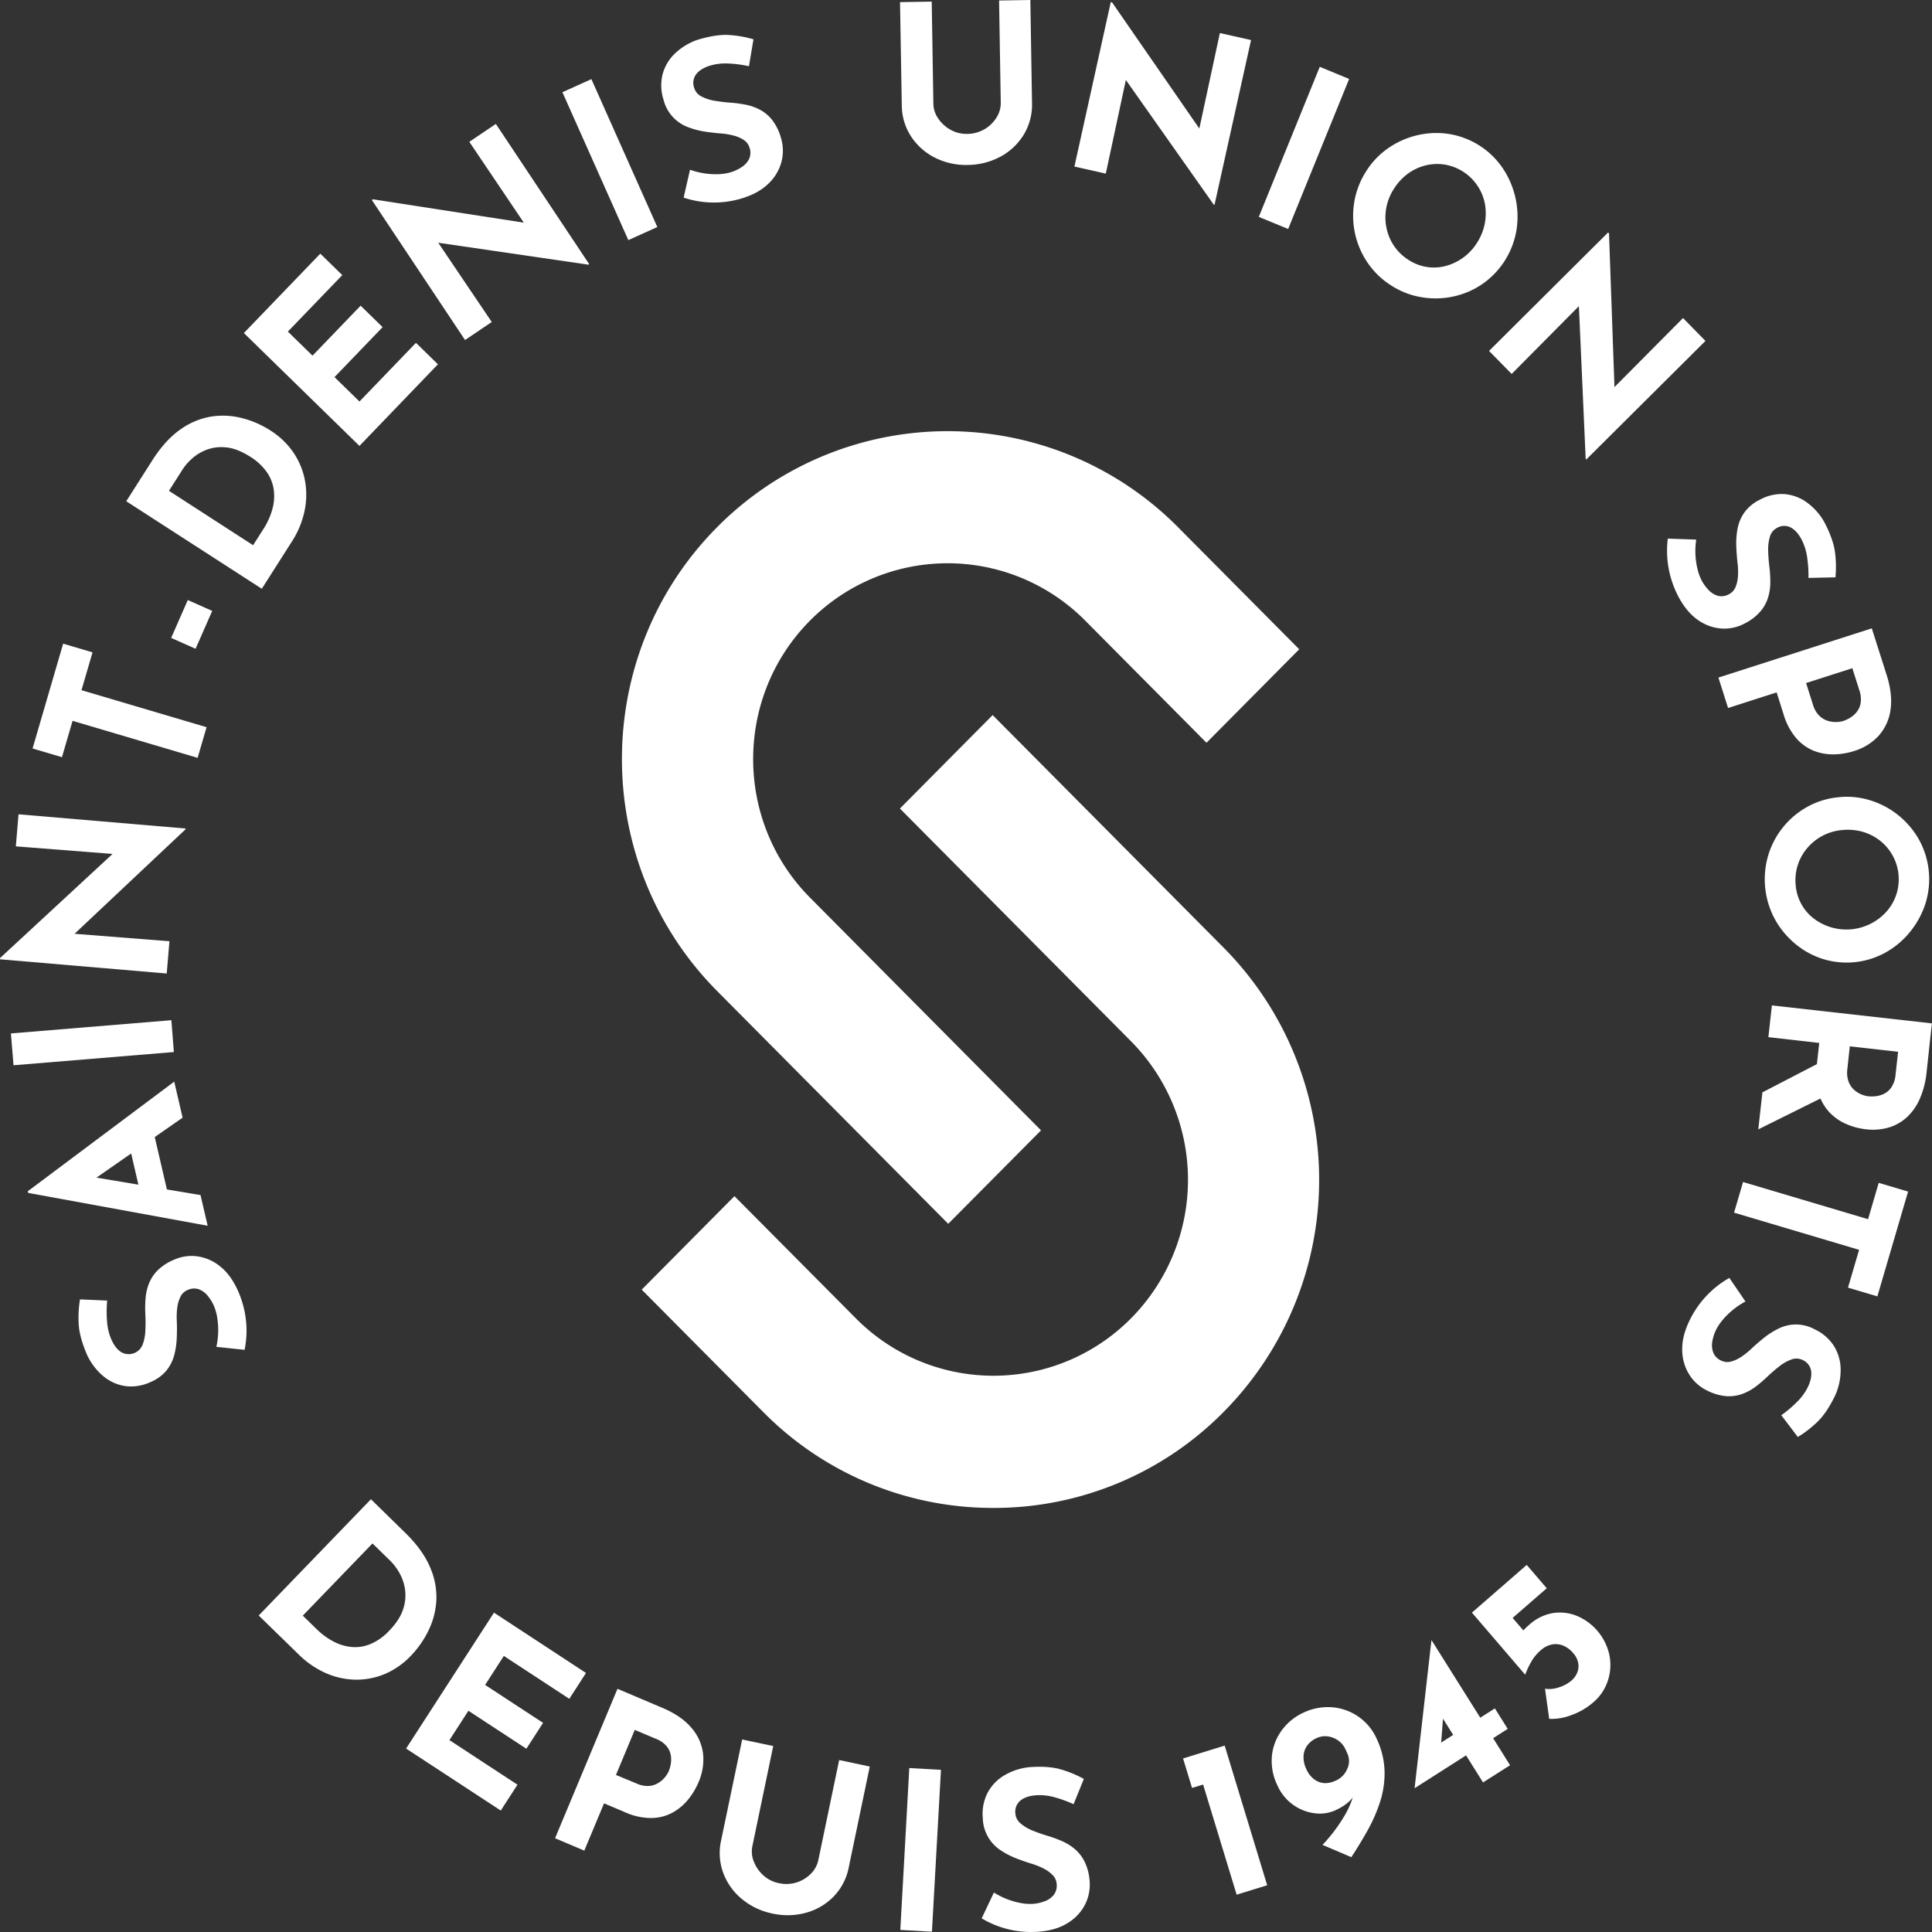
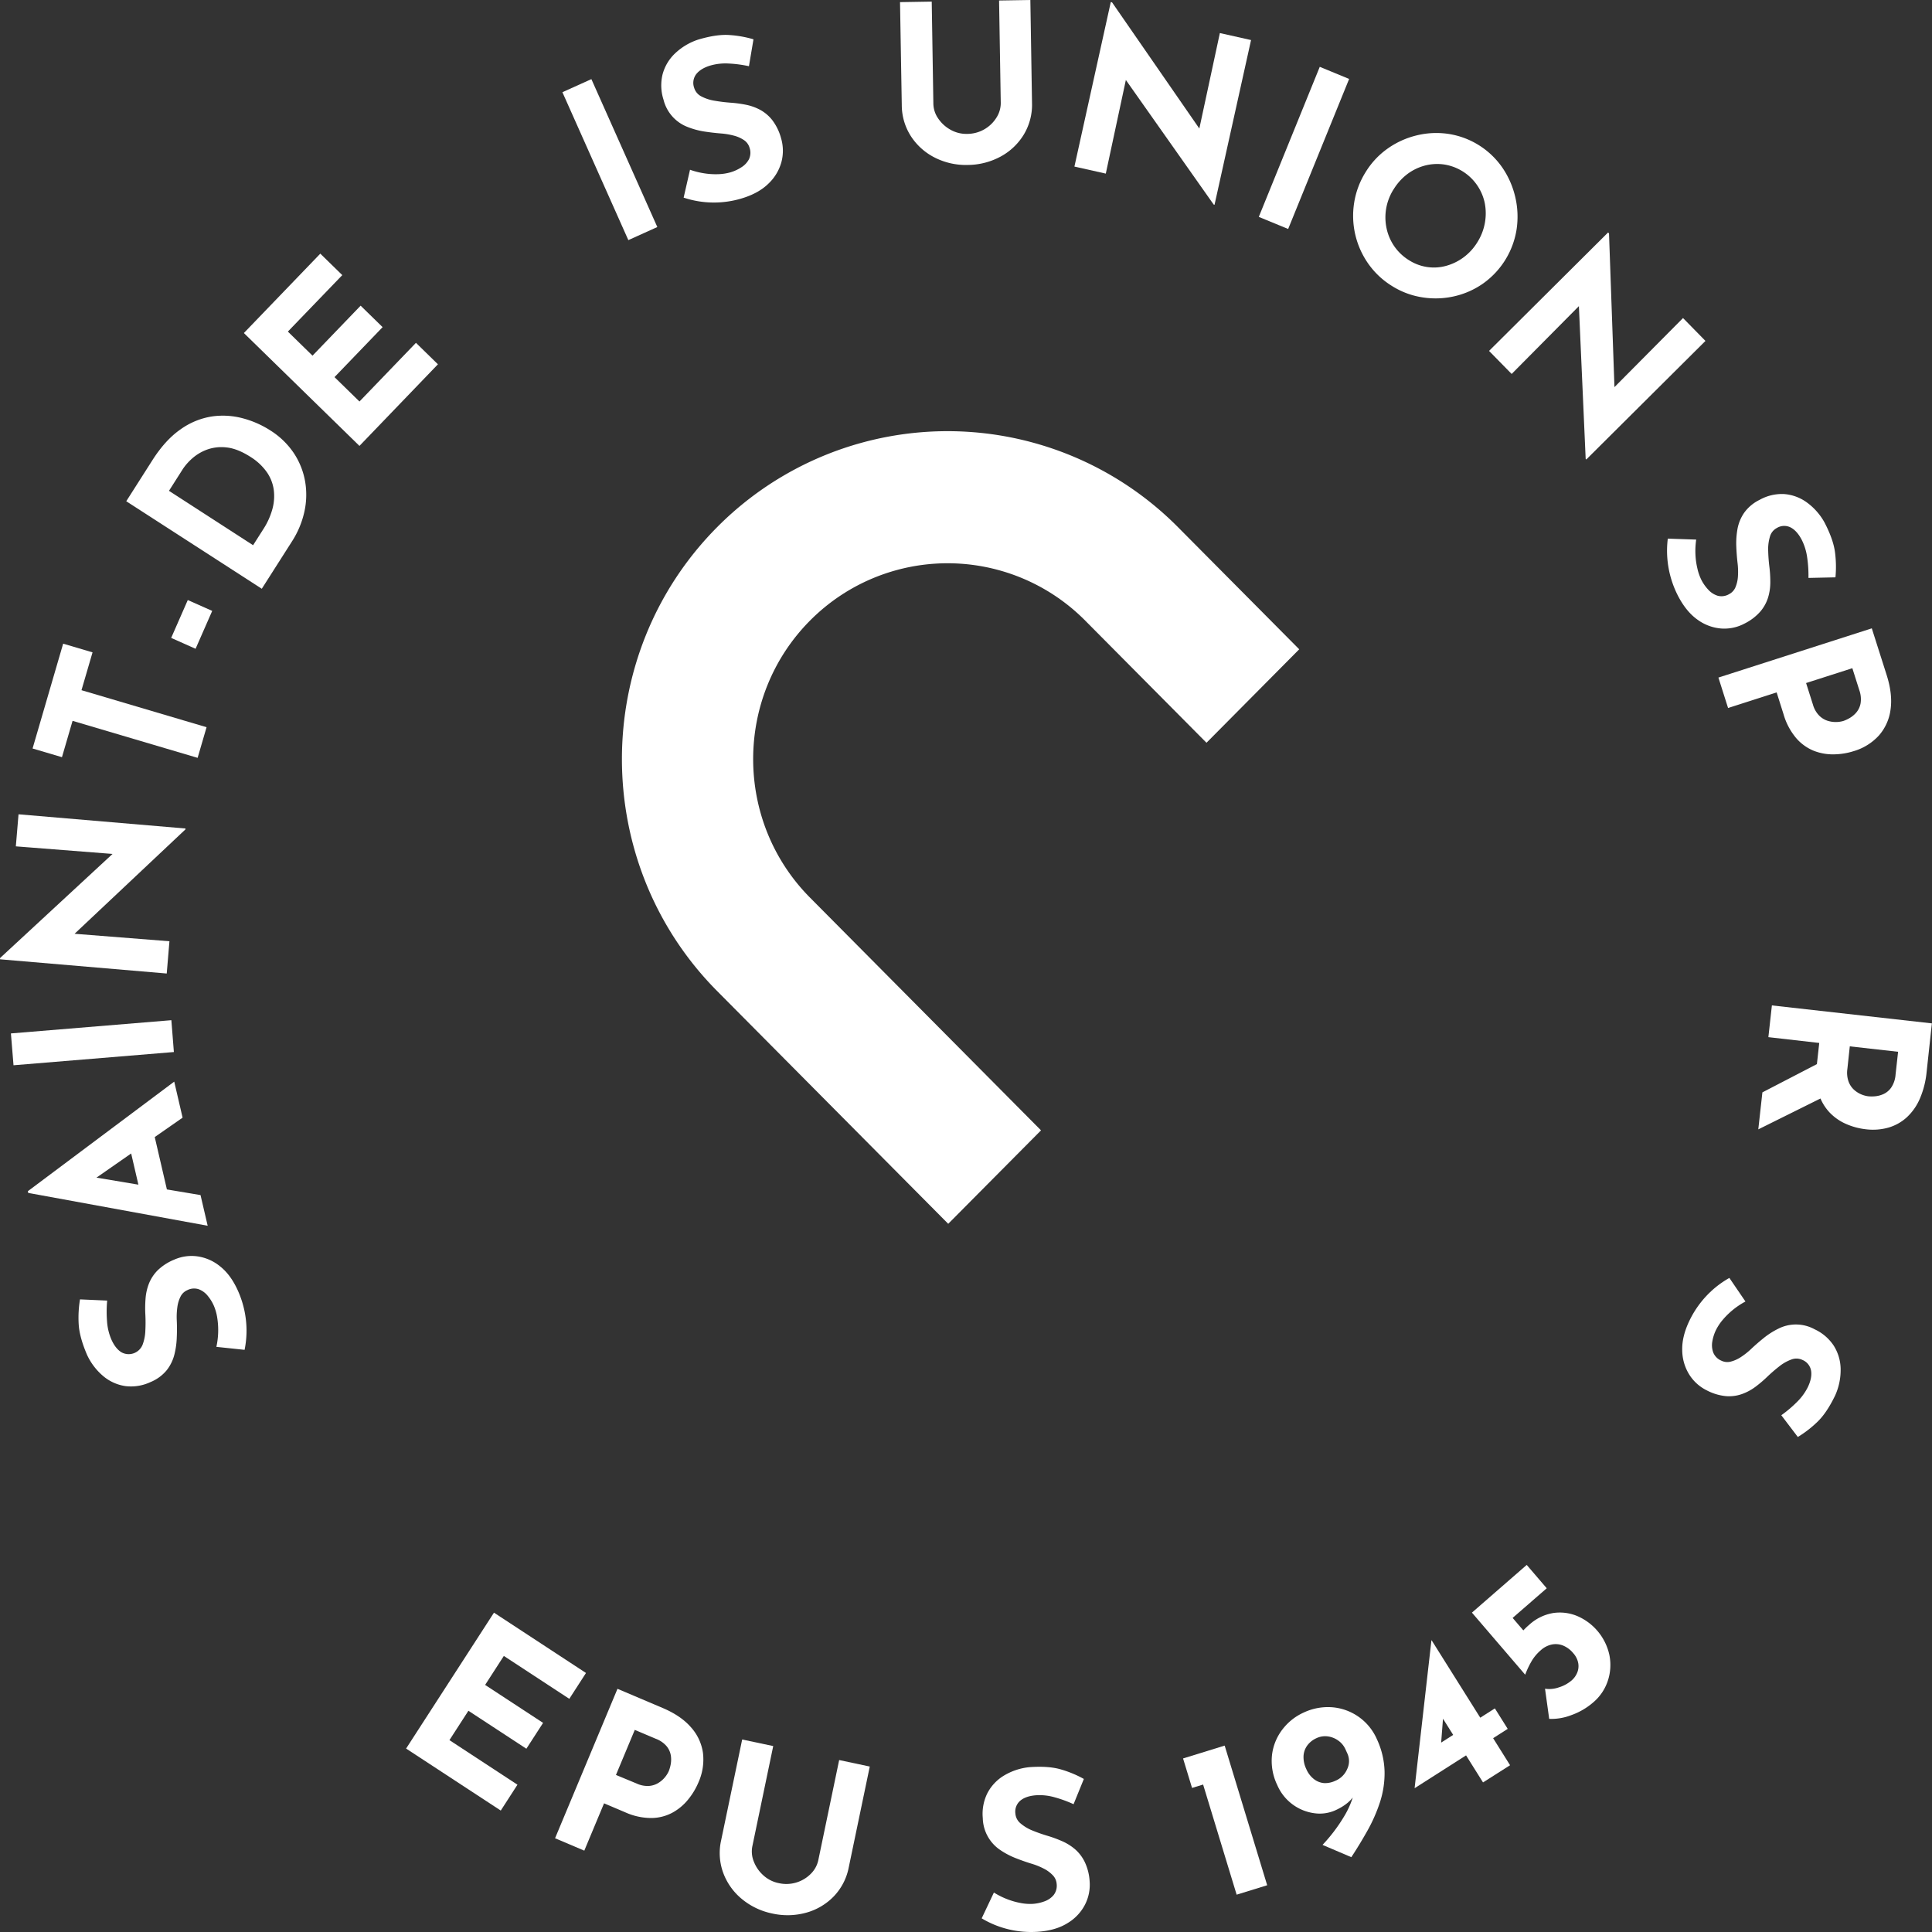
<svg xmlns="http://www.w3.org/2000/svg" id="Calque_1" data-name="Calque 1" viewBox="0 0 1000 1000">
  <rect x="0" y="0" width="1000" height="1000" fill="#333333" stroke="none" />
  <defs>
    <style>.cls-1{fill:#fff;}</style>
  </defs>
  <path class="cls-1" d="M490.8,633.44,371.22,513c-65.75-66.22-65.75-174,0-240.18a168,168,0,0,1,238.46,0l62.8,63.25-48,48.38-62.8-63.25a100.3,100.3,0,0,0-142.4,0c-39.26,39.54-39.26,103.89,0,143.43L538.83,585.07Z" />
-   <path class="cls-1" d="M514.18,780.5a166.93,166.93,0,0,1-119.24-49.75l-62.79-63.24,48-48.38L443,682.38a100.21,100.21,0,0,0,142.41,0,101.94,101.94,0,0,0,0-143.43L465.79,418.5l48-48.37L633.41,490.57a170.72,170.72,0,0,1,0,240.18A166.91,166.91,0,0,1,514.18,780.5Z" />
  <path class="cls-1" d="M55.47,673.18a63.46,63.46,0,0,0-.07,10.67,28.46,28.46,0,0,0,2.13,9.2c1.41,3.28,3.19,5.57,5.31,6.88a7.75,7.75,0,0,0,11-4,22.75,22.75,0,0,0,1.39-7.2,80.89,80.89,0,0,0,0-8.38,61.93,61.93,0,0,1,.09-7.93A27,27,0,0,1,77,664.6a20.65,20.65,0,0,1,4.52-7A26.68,26.68,0,0,1,90.15,652a22.14,22.14,0,0,1,12.1-1.7,23.78,23.78,0,0,1,11.89,5.35q5.6,4.51,9.3,13.08a51.38,51.38,0,0,1,3,9.33,50.62,50.62,0,0,1,1.16,10.12,50.07,50.07,0,0,1-1,10.49L112,697.13a40.83,40.83,0,0,0,.47-14.89,26,26,0,0,0-1.75-6.32,21.55,21.55,0,0,0-3.15-5.14,10.88,10.88,0,0,0-4.63-3.44,7.66,7.66,0,0,0-6,.45,7,7,0,0,0-3.5,3.33,17.19,17.19,0,0,0-1.66,5.58,36.79,36.79,0,0,0-.28,6.78c.13,2.76.14,5.66,0,8.68a41.61,41.61,0,0,1-1.25,9,21.68,21.68,0,0,1-4,8.11,21.37,21.37,0,0,1-8.41,6.11,23.71,23.71,0,0,1-12.81,2.08,23,23,0,0,1-11.37-5,31.93,31.93,0,0,1-8.59-11.16q-4-9.3-4.35-16.06a58,58,0,0,1,.69-12.68Z" />
  <path class="cls-1" d="M107.49,634.45l-92.88-17-.21-.88,75.78-56.72,4.33,18.65L40.66,616,30,606.19l73.79,12.38ZM72.32,616.14l-5.69-24.53,12.13-8.83L86.93,618Z" />
  <path class="cls-1" d="M7,551.38,5.65,534.9l83.05-6.85L90,544.53Z" />
  <path class="cls-1" d="M96,429.28,33.79,487.85l3.12-4.66,50.79,4-1.4,16.7L0,496.53l.06-.68,61.83-57.22L60,442.13,8.2,438.07l1.39-16.59L96,428.83Z" />
  <path class="cls-1" d="M16.86,387.42l15.83-54.26,15.21,4.5-5.72,19.58,64.74,19.16-4.63,15.86L37.56,373.11l-5.49,18.81Z" />
  <path class="cls-1" d="M88.6,330.18l8.6-19.6,12.64,5.62-8.61,19.61Z" />
  <path class="cls-1" d="M135.5,304.74l-70.15-45.3L78.8,238.33q6.78-10.67,14.69-16.12a37.87,37.87,0,0,1,16.05-6.63,39.73,39.73,0,0,1,16,.9,49.81,49.81,0,0,1,14.4,6.32,40.51,40.51,0,0,1,12.26,11.91,38.47,38.47,0,0,1,5.75,14.62,40.58,40.58,0,0,1-.44,15.7,47,47,0,0,1-6.34,15.13ZM131,282.2l5.26-8.25A37.2,37.2,0,0,0,141,263.46a25.34,25.34,0,0,0,.68-10.06,21,21,0,0,0-3.66-9.14,29.06,29.06,0,0,0-8.22-7.68q-6.87-4.43-12.64-5a22.07,22.07,0,0,0-10.26,1.23,24.15,24.15,0,0,0-7.6,4.64,28.23,28.23,0,0,0-4.63,5.27l-7.21,11.33Z" />
  <path class="cls-1" d="M126.23,172.38l39.56-41.09,11.38,11.11L149,171.63l12.76,12.46,24.9-25.87,11.38,11.11-24.9,25.87,12.92,12.62,29.24-30.37,11.37,11.11L186.05,230.8Z" />
-   <path class="cls-1" d="M304.57,137l-84.25-12.31,5.56-.46,28.65,42.43L240.71,176l-48.23-72.46.57-.38L276,116l-3.89.71L242.92,73.41l13.73-9.27,48.29,72.55Z" />
  <path class="cls-1" d="M291.1,47.73l15-6.77,34.13,76.55-15,6.78Z" />
  <path class="cls-1" d="M387.65,34.27a62.87,62.87,0,0,0-10.51-1.39,28.28,28.28,0,0,0-9.32,1c-3.41,1-5.88,2.51-7.43,4.47a7.48,7.48,0,0,0-1.09,7.11A7.3,7.3,0,0,0,363,49.89,22.14,22.14,0,0,0,370,52.16a81.76,81.76,0,0,0,8.26,1A65,65,0,0,1,386,54.2a26.7,26.7,0,0,1,7.45,2.65,20.34,20.34,0,0,1,6.31,5.37,27.16,27.16,0,0,1,4.51,9.3,22.78,22.78,0,0,1,.2,12.31,24.14,24.14,0,0,1-6.73,11.22q-5.13,5.06-14,7.7a49.61,49.61,0,0,1-29.89-.46l3.3-14.43a39.86,39.86,0,0,0,7.21,1.83,38.1,38.1,0,0,0,7.4.47,26.1,26.1,0,0,0,6.45-1,21.45,21.45,0,0,0,5.45-2.52,11,11,0,0,0,4-4.21,7.93,7.93,0,0,0,.29-6,7.12,7.12,0,0,0-2.86-3.9,16.9,16.9,0,0,0-5.3-2.34,36.67,36.67,0,0,0-6.64-1.11q-4.11-.32-8.57-1a40.39,40.39,0,0,1-8.66-2.35,20.34,20.34,0,0,1-12.49-14.16,24.09,24.09,0,0,1-.49-13.06,23.15,23.15,0,0,1,6.34-10.75,31.74,31.74,0,0,1,12-7.23q9.66-2.89,16.36-2.39A56.77,56.77,0,0,1,390,20.35Z" />
  <path class="cls-1" d="M483.11,53.73a13.75,13.75,0,0,0,2.5,7.6A18.46,18.46,0,0,0,492,67.16a16.63,16.63,0,0,0,8.58,2.14,17.85,17.85,0,0,0,15.21-8.46,14,14,0,0,0,2.2-7.67L517.12.26,533.31,0l.86,53.24a29.88,29.88,0,0,1-4.27,16.44,31.59,31.59,0,0,1-12,11.37,36.31,36.31,0,0,1-17,4.33,35.55,35.55,0,0,1-17-3.78,31.79,31.79,0,0,1-12.35-11,29.89,29.89,0,0,1-4.79-16.29L465.85,1.1,482.26.83Z" />
  <path class="cls-1" d="M628.2,105.88,578.94,36l4.16,3.74L572.36,89.86l-16.24-3.64L574.94,1.07l.66.15,48,69.4-3.2-2.35,11-51.16,16.14,3.62L628.64,106Z" />
  <path class="cls-1" d="M683.11,34.59l15.2,6.27-31.56,77.66-15.2-6.26Z" />
  <path class="cls-1" d="M706.85,89.08a41.41,41.41,0,0,1,11.4-12.19,43.78,43.78,0,0,1,15-6.81,42.77,42.77,0,0,1,16.42-.78,41.56,41.56,0,0,1,28,17.54,45,45,0,0,1,6.65,15.24,44.44,44.44,0,0,1,.67,16.61,42.39,42.39,0,0,1-17.36,28.07,42.19,42.19,0,0,1-15,6.62,43.45,43.45,0,0,1-16.39.53A41.21,41.21,0,0,1,720.45,148a41.68,41.68,0,0,1-12.3-11.61A43.09,43.09,0,0,1,700.9,105,42.19,42.19,0,0,1,706.85,89.08Zm14.41,9a27.34,27.34,0,0,0-3.79,9.91,27,27,0,0,0,.22,10.22,25.82,25.82,0,0,0,4,9.28,25.54,25.54,0,0,0,7.62,7.2,23.92,23.92,0,0,0,9.49,3.53,23.67,23.67,0,0,0,9.8-.64,27.36,27.36,0,0,0,9-4.42,27.64,27.64,0,0,0,7.11-7.83,28,28,0,0,0,3.88-10.06,27.73,27.73,0,0,0-.09-10.2,25.46,25.46,0,0,0-21-19.93,25.06,25.06,0,0,0-9.94.55,26.21,26.21,0,0,0-9.13,4.42A28.7,28.7,0,0,0,721.26,98.12Z" />
  <path class="cls-1" d="M820.74,237.49l-3.8-85.65,1.49,5.41-36,36.31-11.7-11.93,61.61-61.3.48.49,3,84.52-1.42-3.72,36.73-37,11.61,11.84-61.69,61.38Z" />
  <path class="cls-1" d="M936.05,299.13a64.42,64.42,0,0,0-.67-10.65,28.79,28.79,0,0,0-2.77-9c-1.65-3.17-3.57-5.33-5.79-6.48a7.31,7.31,0,0,0-7.13.29,7.23,7.23,0,0,0-3.59,4.52,22.42,22.42,0,0,0-.89,7.29q.1,4.13.63,8.35a64.31,64.31,0,0,1,.47,7.92,27.12,27.12,0,0,1-1.15,7.88,20.49,20.49,0,0,1-4,7.26,26.64,26.64,0,0,1-8.19,6.24,22.22,22.22,0,0,1-12,2.57,23.93,23.93,0,0,1-12.23-4.5q-5.89-4.11-10.2-12.39a51.45,51.45,0,0,1-3.63-9.09,50.74,50.74,0,0,1-1.66-20.55l14.7.5a40.15,40.15,0,0,0-.4,7.48,38.49,38.49,0,0,0,1,7.4,26.06,26.06,0,0,0,2.18,6.19,22.14,22.14,0,0,0,3.51,4.91,11,11,0,0,0,4.86,3.1,7.76,7.76,0,0,0,5.94-.88,7.06,7.06,0,0,0,3.25-3.57,17.27,17.27,0,0,0,1.27-5.69,37,37,0,0,0-.2-6.78c-.32-2.75-.54-5.63-.66-8.66a41.92,41.92,0,0,1,.62-9,21.64,21.64,0,0,1,3.45-8.37,21.23,21.23,0,0,1,8-6.7,23.62,23.62,0,0,1,12.63-3A22.86,22.86,0,0,1,935,259.9a31.87,31.87,0,0,1,9.36,10.52q4.67,9,5.47,15.71a58.44,58.44,0,0,1,.2,12.7Z" />
  <path class="cls-1" d="M976.55,349.45q3.13,9.89,2,17.79a25.21,25.21,0,0,1-6,13.41,28.53,28.53,0,0,1-13.05,8.13,35.51,35.51,0,0,1-10.23,1.67,27.16,27.16,0,0,1-10.37-1.81,23.86,23.86,0,0,1-9.14-6.53,33.41,33.41,0,0,1-6.6-12.42l-3.57-11.3-25.14,8.07-5-15.75,79.39-25.48ZM938.37,364.7a13.33,13.33,0,0,0,3.13,5.58,10.83,10.83,0,0,0,4.31,2.74,13.83,13.83,0,0,0,4.56.7,14.18,14.18,0,0,0,3.75-.55,18.61,18.61,0,0,0,3.06-1.4,13.51,13.51,0,0,0,3.54-2.87,10.13,10.13,0,0,0,2.3-4.75,13.88,13.88,0,0,0-.67-7l-3.58-11.29-23.94,7.68Z" />
-   <path class="cls-1" d="M951.63,412.64a40.7,40.7,0,0,1,16.54,1.65,43.76,43.76,0,0,1,25.14,20.37,42.26,42.26,0,0,1,3.3,33,45.08,45.08,0,0,1-7.93,14.62A43.94,43.94,0,0,1,976,493a41.65,41.65,0,0,1-32.67,3.31A42.27,42.27,0,0,1,929,488.34a44.13,44.13,0,0,1-10.43-12.76,43.54,43.54,0,0,1-3.3-33,42.78,42.78,0,0,1,20.26-25A41.28,41.28,0,0,1,951.63,412.64Zm1.7,17a26.66,26.66,0,0,0-18,9.44,25.55,25.55,0,0,0-5.86,19.34,24.12,24.12,0,0,0,9.5,17.14,27.89,27.89,0,0,0,37.72-4,24.79,24.79,0,0,0,4.88-8.69,25.42,25.42,0,0,0-8.52-27.78,26.21,26.21,0,0,0-9.06-4.59A28.12,28.12,0,0,0,953.33,429.66Z" />
  <path class="cls-1" d="M944.33,567.56l-34.24,17,2.12-19.15,33.84-17.54ZM997.2,555a46,46,0,0,1-3.51,13.72,28.44,28.44,0,0,1-6.76,9.62,24.06,24.06,0,0,1-9.47,5.3,29.71,29.71,0,0,1-11.77.86,35.06,35.06,0,0,1-10-2.67,26.34,26.34,0,0,1-8.68-6,24.9,24.9,0,0,1-5.68-9.87,34.84,34.84,0,0,1-1-14.34l1.31-11.79-26.33-3,1.82-16.43,82.81,9.3Zm-41-1.74a13.88,13.88,0,0,0,.55,6.37,10.74,10.74,0,0,0,2.71,4.26,13.12,13.12,0,0,0,3.77,2.49,13.88,13.88,0,0,0,3.81,1.06,19.16,19.16,0,0,0,3.48,0,13.48,13.48,0,0,0,4.4-1.17,10,10,0,0,0,4-3.39,13.78,13.78,0,0,0,2.22-6.69l1.31-11.79-25-2.81Z" />
-   <path class="cls-1" d="M987.62,616.76,971.72,671l-15.2-4.52,5.74-19.57-64.71-19.24,4.65-15.86,64.71,19.24,5.51-18.81Z" />
+   <path class="cls-1" d="M987.62,616.76,971.72,671Z" />
  <path class="cls-1" d="M922,732.52a62.23,62.23,0,0,0,8.11-6.86,28.67,28.67,0,0,0,5.58-7.6c1.55-3.22,2.13-6.06,1.73-8.54a7.39,7.39,0,0,0-4.46-5.61,7.21,7.21,0,0,0-5.74-.23,22.34,22.34,0,0,0-6.35,3.61,82.17,82.17,0,0,0-6.3,5.47,62.72,62.72,0,0,1-6,5.08,26.59,26.59,0,0,1-7,3.74,20.09,20.09,0,0,1-8.19,1.06,26.83,26.83,0,0,1-9.85-2.94,22.39,22.39,0,0,1-9.14-8.17,24.23,24.23,0,0,1-3.67-12.59q-.23-7.22,3.85-15.61a50.89,50.89,0,0,1,12-15.81,49.89,49.89,0,0,1,8.55-6.07l8.32,12.21A40.17,40.17,0,0,0,891.81,683a26,26,0,0,0-3.64,5.44,21.82,21.82,0,0,0-1.85,5.76,11.09,11.09,0,0,0,.42,5.78,7.75,7.75,0,0,0,4.21,4.29,7,7,0,0,0,4.79.52,17.27,17.27,0,0,0,5.3-2.35,36.93,36.93,0,0,0,5.3-4.18q3-2.84,6.53-5.68a40.22,40.22,0,0,1,7.57-4.84,20.14,20.14,0,0,1,18.81.3,23.84,23.84,0,0,1,9.88,8.46,23.24,23.24,0,0,1,3.58,12,32,32,0,0,1-2.85,13.82q-4.41,9.12-9.31,13.76a57.35,57.35,0,0,1-10,7.7Z" />
-   <path class="cls-1" d="M133.91,836.18,192,776l17.86,17.48q9,8.82,12.74,17.72a38.34,38.34,0,0,1,3.25,17.16,40.55,40.55,0,0,1-4.06,15.59,51,51,0,0,1-9,12.95,40.37,40.37,0,0,1-14,9.72,38.1,38.1,0,0,1-15.37,2.76,39.88,39.88,0,0,1-15.18-3.57,46.54,46.54,0,0,1-13.46-9.28Zm22.82.07,7,6.83a36.6,36.6,0,0,0,9.27,6.76,24.78,24.78,0,0,0,9.64,2.68,20.59,20.59,0,0,0,9.62-1.79,28.75,28.75,0,0,0,9.11-6.58q5.68-5.88,7.37-11.48a22.51,22.51,0,0,0,.85-10.37,24.25,24.25,0,0,0-3-8.42,28.3,28.3,0,0,0-4.2-5.63l-9.59-9.37Z" />
  <path class="cls-1" d="M255.68,834.71l47.63,31.22-8.64,13.38-33.88-22.2-9.69,15,30,19.65-8.65,13.38-30-19.65-9.82,15.2,35.21,23.07-8.64,13.38-49-32.09Z" />
  <path class="cls-1" d="M342.88,884q9.5,4,14.73,10a25.1,25.1,0,0,1,6.24,13.28,29,29,0,0,1-2.33,15.28,36,36,0,0,1-5.38,8.91,27.09,27.09,0,0,1-8.11,6.77,23.4,23.4,0,0,1-10.85,2.76,32.93,32.93,0,0,1-13.67-3l-10.85-4.6-10.23,24.49-15.13-6.42,32.31-77.35ZM329.6,923.18a13.37,13.37,0,0,0,6.24,1.23,10.8,10.8,0,0,0,4.87-1.53,13.51,13.51,0,0,0,3.48-3,13.88,13.88,0,0,0,2-3.22,19.63,19.63,0,0,0,.93-3.26,13.87,13.87,0,0,0,.13-4.58,10.2,10.2,0,0,0-2.09-4.84,13.58,13.58,0,0,0-5.74-4l-10.86-4.6-9.74,23.33Z" />
  <path class="cls-1" d="M389.42,955.59a13.8,13.8,0,0,0,.77,8,18.52,18.52,0,0,0,4.94,7.1,16.67,16.67,0,0,0,7.9,4,17.8,17.8,0,0,0,16.68-4.85,14.08,14.08,0,0,0,3.84-7L434.35,911l15.84,3.36L439.32,966.5a29.81,29.81,0,0,1-7.77,15.07A31.45,31.45,0,0,1,417.3,990a36.2,36.2,0,0,1-17.56.43A35.83,35.83,0,0,1,384,982.93a31.81,31.81,0,0,1-9.63-13.46,29.81,29.81,0,0,1-1.09-17l10.87-52.11,16.07,3.4Z" />
-   <path class="cls-1" d="M470.65,915.14l16.39.92-4.67,83.79L466,998.93Z" />
  <path class="cls-1" d="M555.68,933.85a64.22,64.22,0,0,0-10-3.63,28.17,28.17,0,0,0-9.33-1q-5.31.38-8.2,2.76a7.46,7.46,0,0,0-2.59,6.7,7.3,7.3,0,0,0,2.69,5.12,22.12,22.12,0,0,0,6.28,3.73,81.58,81.58,0,0,0,7.85,2.74,64.37,64.37,0,0,1,7.4,2.73,26.92,26.92,0,0,1,6.71,4.21,20.63,20.63,0,0,1,5,6.61A27.09,27.09,0,0,1,564,973.84a22.59,22.59,0,0,1-2.44,12.06,23.87,23.87,0,0,1-9,9.5q-6.09,3.83-15.35,4.48a50.51,50.51,0,0,1-9.72-.27,49.72,49.72,0,0,1-9.86-2.27,49.17,49.17,0,0,1-9.51-4.41l6.32-13.36a39.79,39.79,0,0,0,6.65,3.35,39,39,0,0,0,7.12,2.06,25.86,25.86,0,0,0,6.51.45,21.64,21.64,0,0,0,5.86-1.28,10.92,10.92,0,0,0,4.77-3.26,7.88,7.88,0,0,0,1.57-5.83,7.14,7.14,0,0,0-2-4.43,17.16,17.16,0,0,0-4.67-3.44,36.41,36.41,0,0,0-6.25-2.52q-3.94-1.2-8.14-2.85a40.26,40.26,0,0,1-8-4.17,20.45,20.45,0,0,1-9.17-16.54,24.06,24.06,0,0,1,2.33-12.86,23,23,0,0,1,8.49-9.13,31.65,31.65,0,0,1,13.3-4.44q10.05-.72,16.49,1.22A56.92,56.92,0,0,1,561,920.78Z" />
  <path class="cls-1" d="M612.35,910.17l21.54-6.65,22,72.28-15.81,4.88-17.35-57L617,925.43Z" />
  <path class="cls-1" d="M691.19,937a19.82,19.82,0,0,1-10.81,1.53,24.4,24.4,0,0,1-19.29-14.62,28.62,28.62,0,0,1-2.67-15.8A26.9,26.9,0,0,1,663.9,895a28.65,28.65,0,0,1,10.82-8.56,29.5,29.5,0,0,1,15-2.75,27.65,27.65,0,0,1,23,16.61,41.92,41.92,0,0,1,3.93,16.67,48.51,48.51,0,0,1-2.36,15.78,82.55,82.55,0,0,1-6.49,14.77q-4,7.14-8.36,13.75l-14.9-6.36a84.89,84.89,0,0,0,11-14.46,45.7,45.7,0,0,0,5.65-13.71c.89-4.28.64-8-.76-11.1l3.91-1.28a29.45,29.45,0,0,1-2.56,13.42Q699.13,933.38,691.19,937Zm.09-15.31a11.4,11.4,0,0,0,6.07-6.14,9.42,9.42,0,0,0,.15-7.7l-1.08-2.39A11.1,11.1,0,0,0,692.8,901a12,12,0,0,0-5.41-2.23,10.44,10.44,0,0,0-6,.91,11.93,11.93,0,0,0-4.68,3.69,10.11,10.11,0,0,0-2,5.49,14.14,14.14,0,0,0,1.4,6.74,13.05,13.05,0,0,0,4.08,5.34,9.78,9.78,0,0,0,5.34,2A12.31,12.31,0,0,0,691.28,921.67Z" />
  <path class="cls-1" d="M732.27,925.53l-.06-.1,8.69-76.37.1-.06,25.18,40.08,7.56-4.82,6.65,10.6-7.55,4.82,8.77,14-14,8.9-8.78-14ZM747,888.21l-1.13,14.62-1.71.27,8-5.12-6.29-10Z" />
  <path class="cls-1" d="M824.72,881.09a35.21,35.21,0,0,1-11.48,6.68,28.34,28.34,0,0,1-11.38,1.91l-2.16-15.6a15,15,0,0,0,7.12-.69,18.47,18.47,0,0,0,6.6-3.56,10.79,10.79,0,0,0,2.94-4.06,8.85,8.85,0,0,0,.52-5,10.65,10.65,0,0,0-2.6-5.12,13.46,13.46,0,0,0-5.21-3.9,10.13,10.13,0,0,0-5.86-.55,12.28,12.28,0,0,0-5.75,3,23,23,0,0,0-4.43,5.14,45.2,45.2,0,0,0-3.55,7.37l-.08.08-27.53-32.1L790.23,810l10.36,12.08-17.65,15.35,7.92,9.24-3.68-1.33c.7-.81,1.4-1.56,2.09-2.27s1.41-1.37,2.16-2a24.3,24.3,0,0,1,12.44-6.16,23.38,23.38,0,0,1,12.46,1.53A28.49,28.49,0,0,1,833,856.56a26,26,0,0,1-.77,13.33A24.78,24.78,0,0,1,824.72,881.09Z" />
</svg>